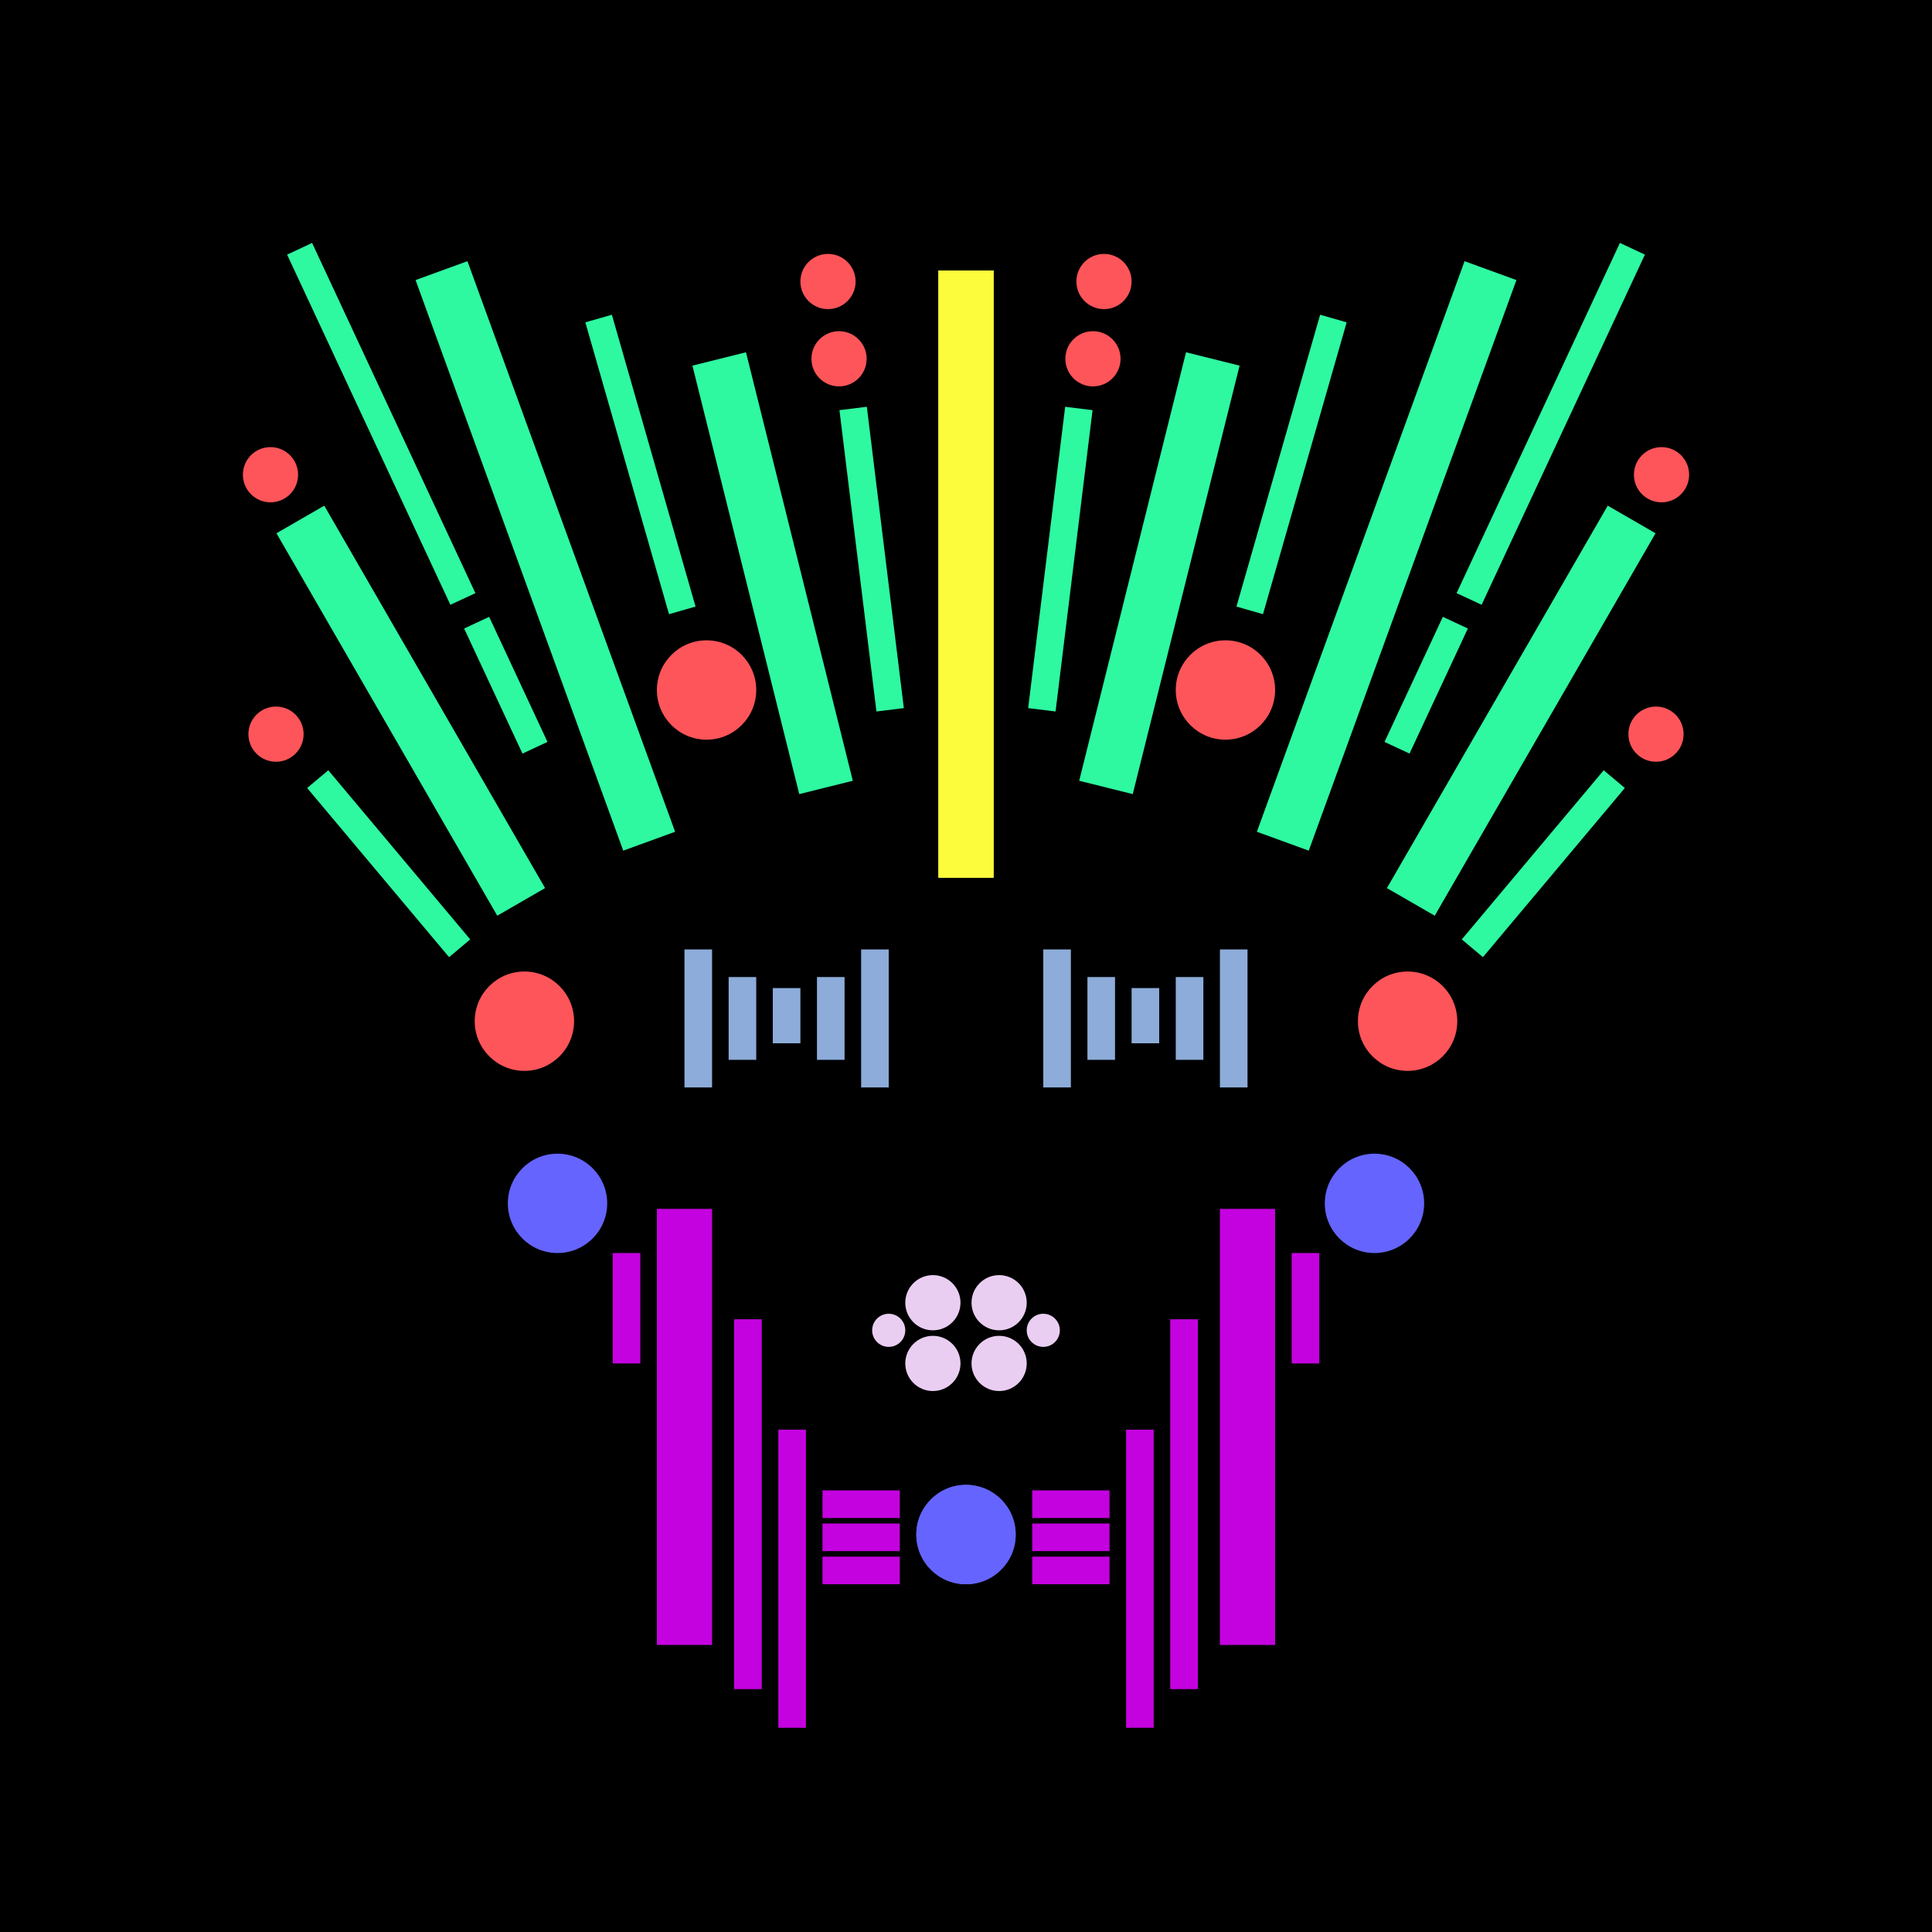
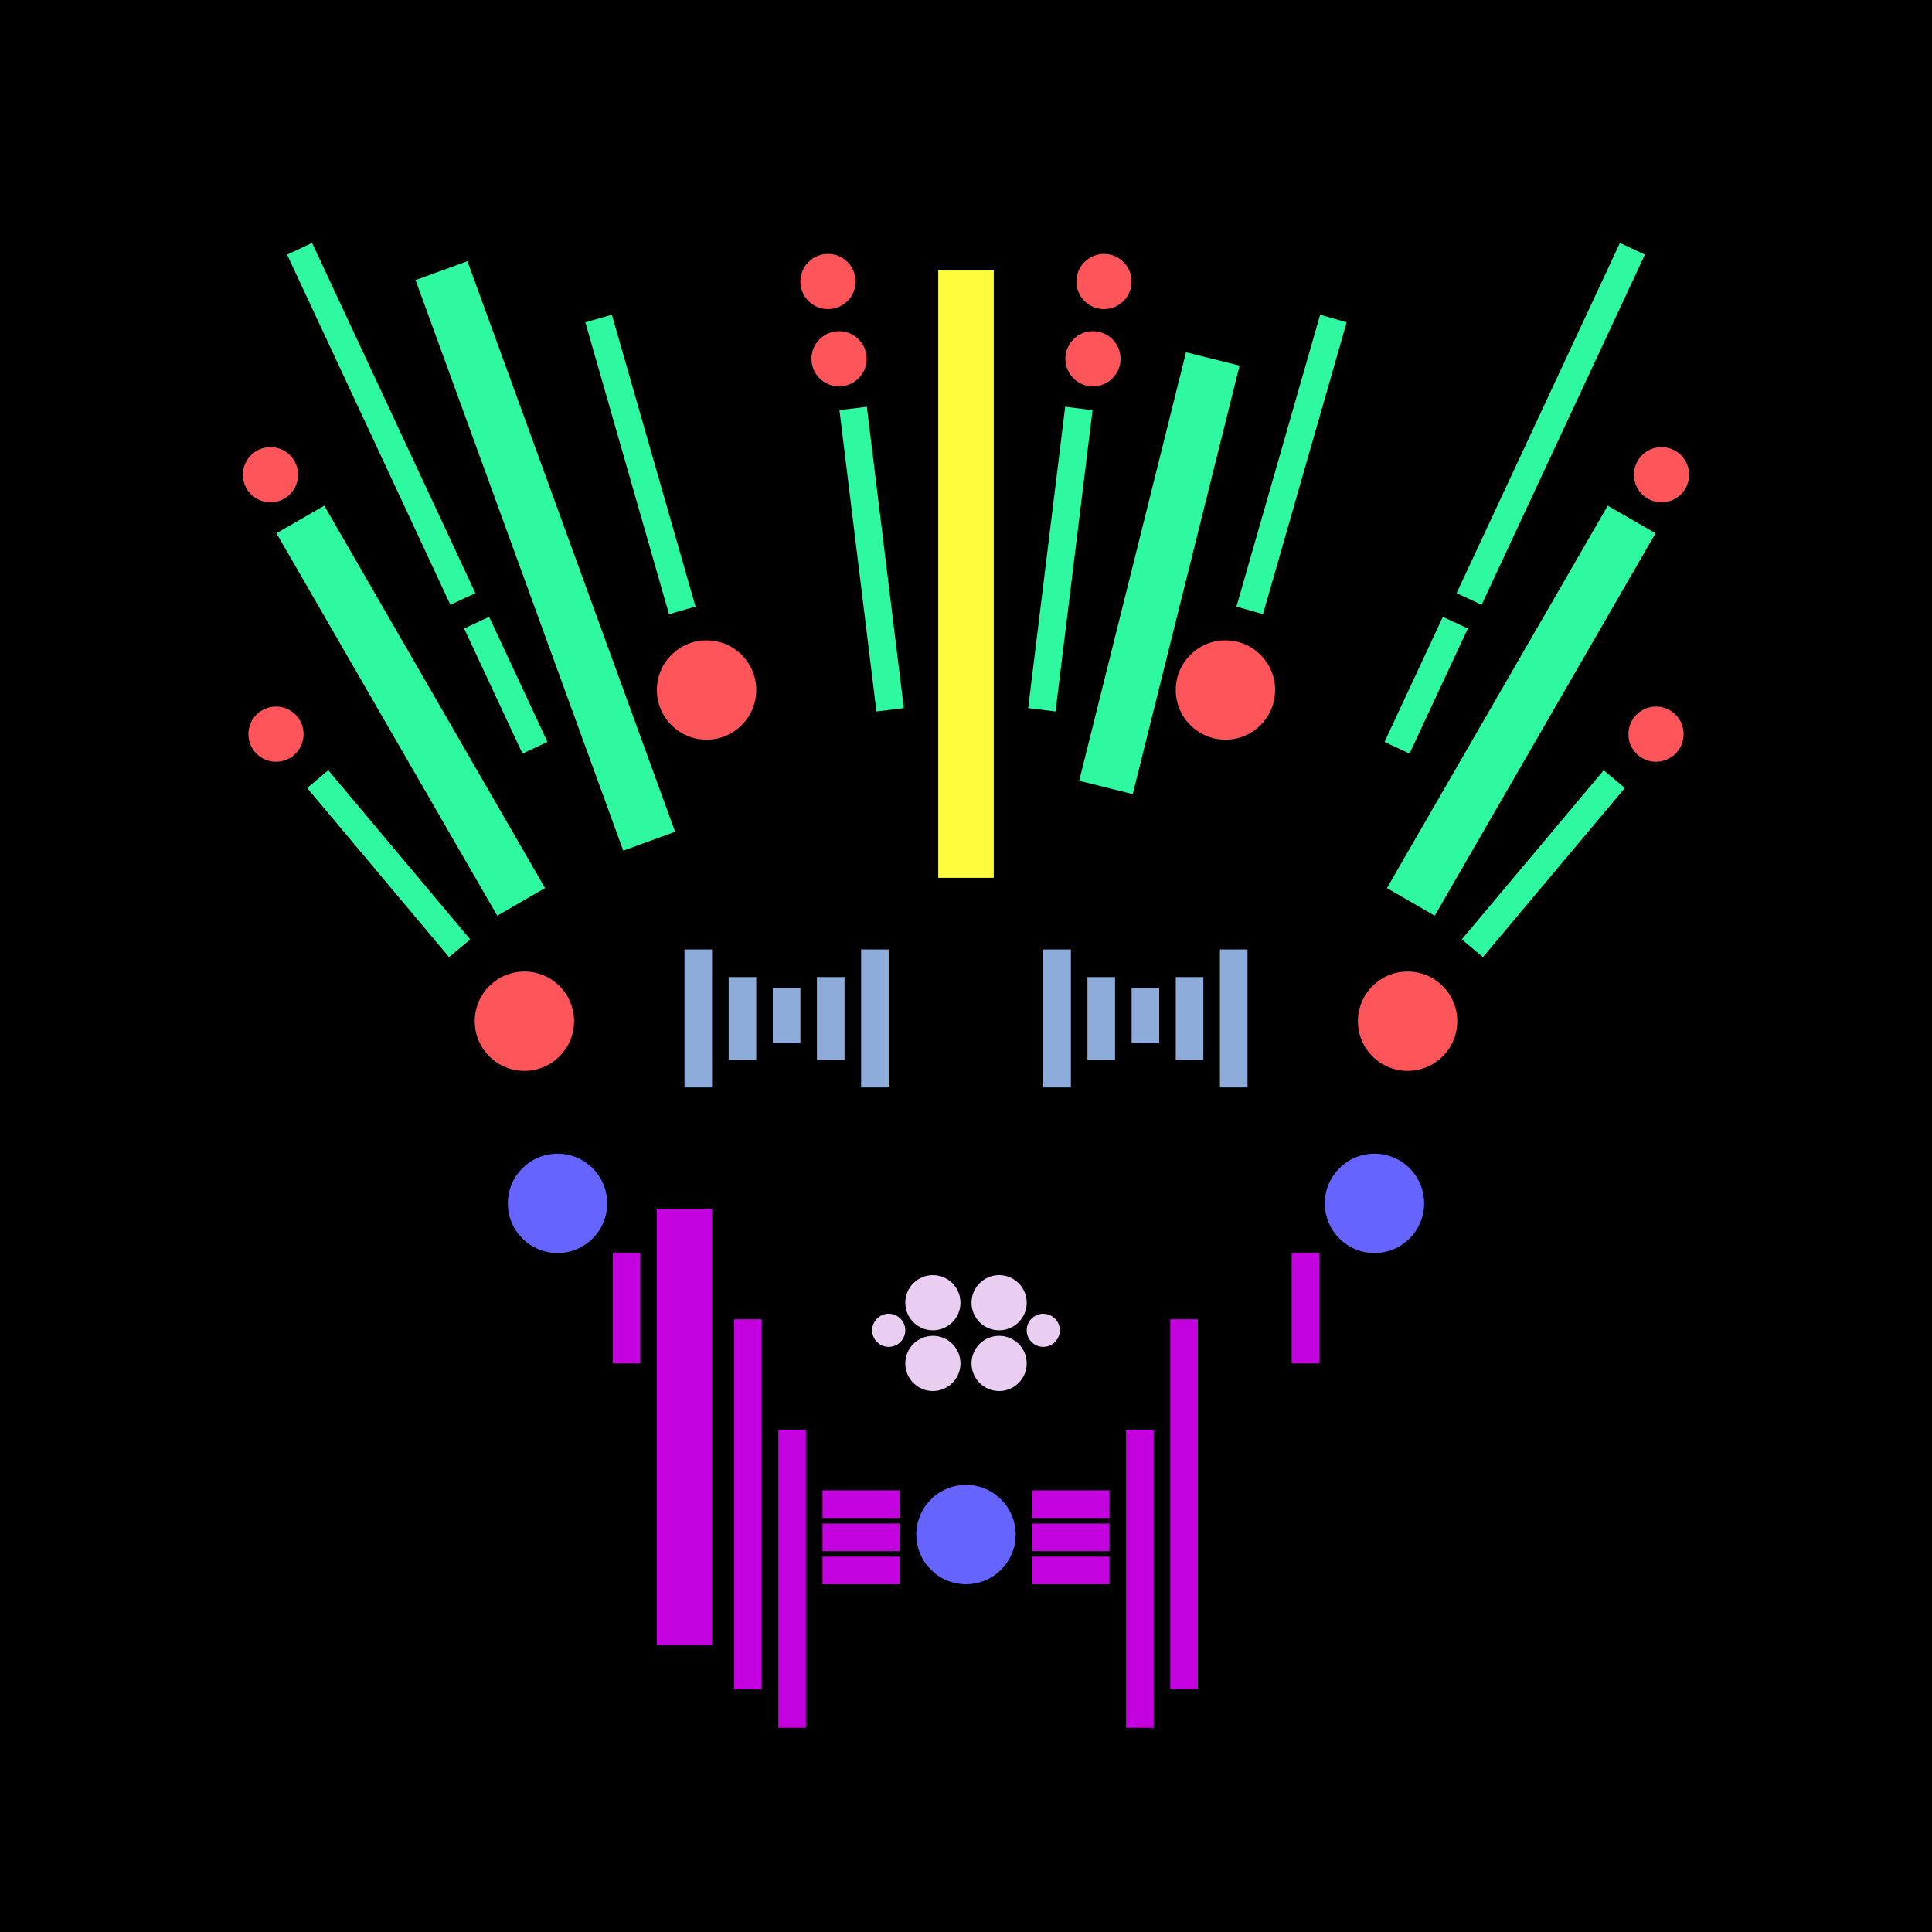
<svg xmlns="http://www.w3.org/2000/svg" preserveAspectRatio="xMinYMin meet" viewBox="0 0 350 350">
  <filter id="neon" y="-2" x="-1" width="350" height="350">
    <feDropShadow flood-color="#3f285e" dx="0" dy="5" flood-opacity="1" stdDeviation="2" result="shadow" />
    <feOffset in="StrokePaint" dx="0" dy="2" result="offStrPnt" />
    <feFlood flood-color="#E0F2F3" flood-opacity="0.2" result="flood1" />
    <feOffset in="SourceGraphic" dx="0" dy="-1" result="offFlood" />
    <feOffset in="SourceGraphic" dx="0" dy="3" result="offShadow" />
    <feComposite in="flood1" in2="offFlood" operator="in" result="cmpFlood" />
    <feComposite in="shadow" in2="offShadow" operator="in" result="cmpSha" />
    <feGaussianBlur in="offStrPnt" stdDeviation="3.5" result="bStrokeP" />
    <feGaussianBlur in="cmpFlood" stdDeviation="0.8" result="bFlood" />
    <feGaussianBlur in="cmpSha" stdDeviation="0.4" result="bShadow" />
    <feMerge>
      <feMergeNode in="bStrokeP" />
      <feMergeNode in="SourceGraphic" />
      <feMergeNode in="bFlood" />
      <feMergeNode in="bshadow" />
    </feMerge>
  </filter>
  <rect width="100%" height="100%" fill="#000000" />
  <g filter="url(#neon)">
    <rect x="111" y="223" width="5  " height="20 " fill="#c402df" />
    <rect x="119" y="215" width="10 " height="79 " fill="#c402df" />
    <rect x="133" y="235" width="5  " height="67 " fill="#c402df" />
    <rect x="141" y="255" width="5  " height="54 " fill="#c402df" />
    <rect x="149" y="266" width="14 " height="5  " fill="#c402df" />
    <rect x="149" y="272" width="14 " height="5  " fill="#c402df" />
    <rect x="149" y="278" width="14 " height="5  " fill="#c402df" />
    <circle cx="175" cy="274" r="9  " fill="#6564FE" />
    <circle cx="101" cy="214" r="9  " fill="#6564FE" />
    <rect x="111" y="223" width="5  " height="20 " fill="#c402df" transform="scale(-1,1) translate(-350,0)" />
-     <rect x="119" y="215" width="10 " height="79 " fill="#c402df" transform="scale(-1,1) translate(-350,0)" />
    <rect x="133" y="235" width="5  " height="67 " fill="#c402df" transform="scale(-1,1) translate(-350,0)" />
    <rect x="141" y="255" width="5  " height="54 " fill="#c402df" transform="scale(-1,1) translate(-350,0)" />
    <rect x="149" y="266" width="14 " height="5  " fill="#c402df" transform="scale(-1,1) translate(-350,0)" />
    <rect x="149" y="272" width="14 " height="5  " fill="#c402df" transform="scale(-1,1) translate(-350,0)" />
    <rect x="149" y="278" width="14 " height="5  " fill="#c402df" transform="scale(-1,1) translate(-350,0)" />
-     <circle cx="175" cy="274" r="9  " fill="#6564FE" transform="scale(-1,1) translate(-350,0)" />
    <circle cx="101" cy="214" r="9  " fill="#6564FE" transform="scale(-1,1) translate(-350,0)" />
    <rect x="170" y="45 " width="10 " height="110" fill="#fcfc3c" />
    <rect x="69 " y="85 " width="10 " height="80 " fill="#2ef9a0" transform="  translate( 201 , 196 ) rotate ( 150)" />
    <rect x="67 " y="133" width="5  " height="40 " fill="#2ef9a0" transform="  translate( 222 , 225 ) rotate ( 140)" />
    <rect x="88 " y="109" width="5  " height="25 " fill="#2ef9a0" transform="  translate( 225 , 192 ) rotate ( 155)" />
    <rect x="66 " y="38 " width="5  " height="70 " fill="#2ef9a0" transform="  translate( 162 , 110 ) rotate ( 155)" />
    <rect x="94 " y="42 " width="10 " height="110" fill="#2ef9a0" transform="  translate( 225 , 154 ) rotate ( 160)" />
-     <rect x="135" y="60 " width="10 " height="80 " fill="#2ef9a0" transform="  translate( 300 , 163 ) rotate ( 166)" />
    <rect x="154" y="69 " width="5  " height="55 " fill="#2ef9a0" transform="  translate( 325 , 174 ) rotate ( 173)" />
    <rect x="112" y="52 " width="5  " height="55 " fill="#2ef9a0" transform="  translate( 248 , 125 ) rotate ( 164)" />
    <circle cx="95 " cy="181" r="9  " fill="#FE555A" />
    <circle cx="128" cy="121" r="9  " fill="#FE555A" />
    <circle cx="50 " cy="129" r="5  " fill="#FE555A" />
    <circle cx="49 " cy="82 " r="5  " fill="#FE555A" />
    <circle cx="150" cy="47 " r="5  " fill="#FE555A" />
    <circle cx="152" cy="61 " r="5  " fill="#FE555A" />
    <rect x="170" y="45 " width="10 " height="110" fill="#fcfc3c" transform="scale(-1,1) translate(-350,0)" />
    <rect x="69 " y="85 " width="10 " height="80 " fill="#2ef9a0" transform=" scale(-1,1)  translate(-350,0) translate( 201 , 196 ) rotate ( 150)" />
    <rect x="67 " y="133" width="5  " height="40 " fill="#2ef9a0" transform=" scale(-1,1)  translate(-350,0) translate( 222 , 225 ) rotate ( 140)" />
    <rect x="88 " y="109" width="5  " height="25 " fill="#2ef9a0" transform=" scale(-1,1)  translate(-350,0) translate( 225 , 192 ) rotate ( 155)" />
    <rect x="66 " y="38 " width="5  " height="70 " fill="#2ef9a0" transform=" scale(-1,1)  translate(-350,0) translate( 162 , 110 ) rotate ( 155)" />
-     <rect x="94 " y="42 " width="10 " height="110" fill="#2ef9a0" transform=" scale(-1,1)  translate(-350,0) translate( 225 , 154 ) rotate ( 160)" />
    <rect x="135" y="60 " width="10 " height="80 " fill="#2ef9a0" transform=" scale(-1,1)  translate(-350,0) translate( 300 , 163 ) rotate ( 166)" />
    <rect x="154" y="69 " width="5  " height="55 " fill="#2ef9a0" transform=" scale(-1,1)  translate(-350,0) translate( 325 , 174 ) rotate ( 173)" />
    <rect x="112" y="52 " width="5  " height="55 " fill="#2ef9a0" transform=" scale(-1,1)  translate(-350,0) translate( 248 , 125 ) rotate ( 164)" />
    <circle cx="95 " cy="181" r="9  " fill="#FE555A" transform="scale(-1,1) translate(-350,0)" />
    <circle cx="128" cy="121" r="9  " fill="#FE555A" transform="scale(-1,1) translate(-350,0)" />
    <circle cx="50 " cy="129" r="5  " fill="#FE555A" transform="scale(-1,1) translate(-350,0)" />
    <circle cx="49 " cy="82 " r="5  " fill="#FE555A" transform="scale(-1,1) translate(-350,0)" />
    <circle cx="150" cy="47 " r="5  " fill="#FE555A" transform="scale(-1,1) translate(-350,0)" />
    <circle cx="152" cy="61 " r="5  " fill="#FE555A" transform="scale(-1,1) translate(-350,0)" />
    <circle cx="169" cy="243" r="5  " fill="#EACEF2" />
    <circle cx="169" cy="232" r="5  " fill="#EACEF2" />
    <circle cx="161" cy="237" r="3  " fill="#EACEF2" />
    <circle cx="169" cy="243" r="5  " fill="#EACEF2" transform="scale(-1,1) translate(-350,0)" />
    <circle cx="169" cy="232" r="5  " fill="#EACEF2" transform="scale(-1,1) translate(-350,0)" />
    <circle cx="161" cy="237" r="3  " fill="#EACEF2" transform="scale(-1,1) translate(-350,0)" />
  </g>
  <g fill-opacity="0.85">
    <rect x="124" y="168" width="5  " height="25 " fill="#A6CAFF" filter="url(#neon)" />
    <rect x="132" y="173" width="5  " height="15 " fill="#A6CAFF" filter="url(#neon)" />
    <rect x="140" y="175" width="5  " height="10 " fill="#A6CAFF" filter="url(#neon)" />
    <rect x="148" y="173" width="5  " height="15 " fill="#A6CAFF" filter="url(#neon)" />
    <rect x="156" y="168" width="5  " height="25 " fill="#A6CAFF" filter="url(#neon)" />
    <rect x="124" y="168" width="5  " height="25 " fill="#A6CAFF" filter="url(#neon)" transform="scale(-1,1) translate(-350,0)" />
    <rect x="132" y="173" width="5  " height="15 " fill="#A6CAFF" filter="url(#neon)" transform="scale(-1,1) translate(-350,0)" />
    <rect x="140" y="175" width="5  " height="10 " fill="#A6CAFF" filter="url(#neon)" transform="scale(-1,1) translate(-350,0)" />
    <rect x="148" y="173" width="5  " height="15 " fill="#A6CAFF" filter="url(#neon)" transform="scale(-1,1) translate(-350,0)" />
    <rect x="156" y="168" width="5  " height="25 " fill="#A6CAFF" filter="url(#neon)" transform="scale(-1,1) translate(-350,0)" />
  </g>
</svg>